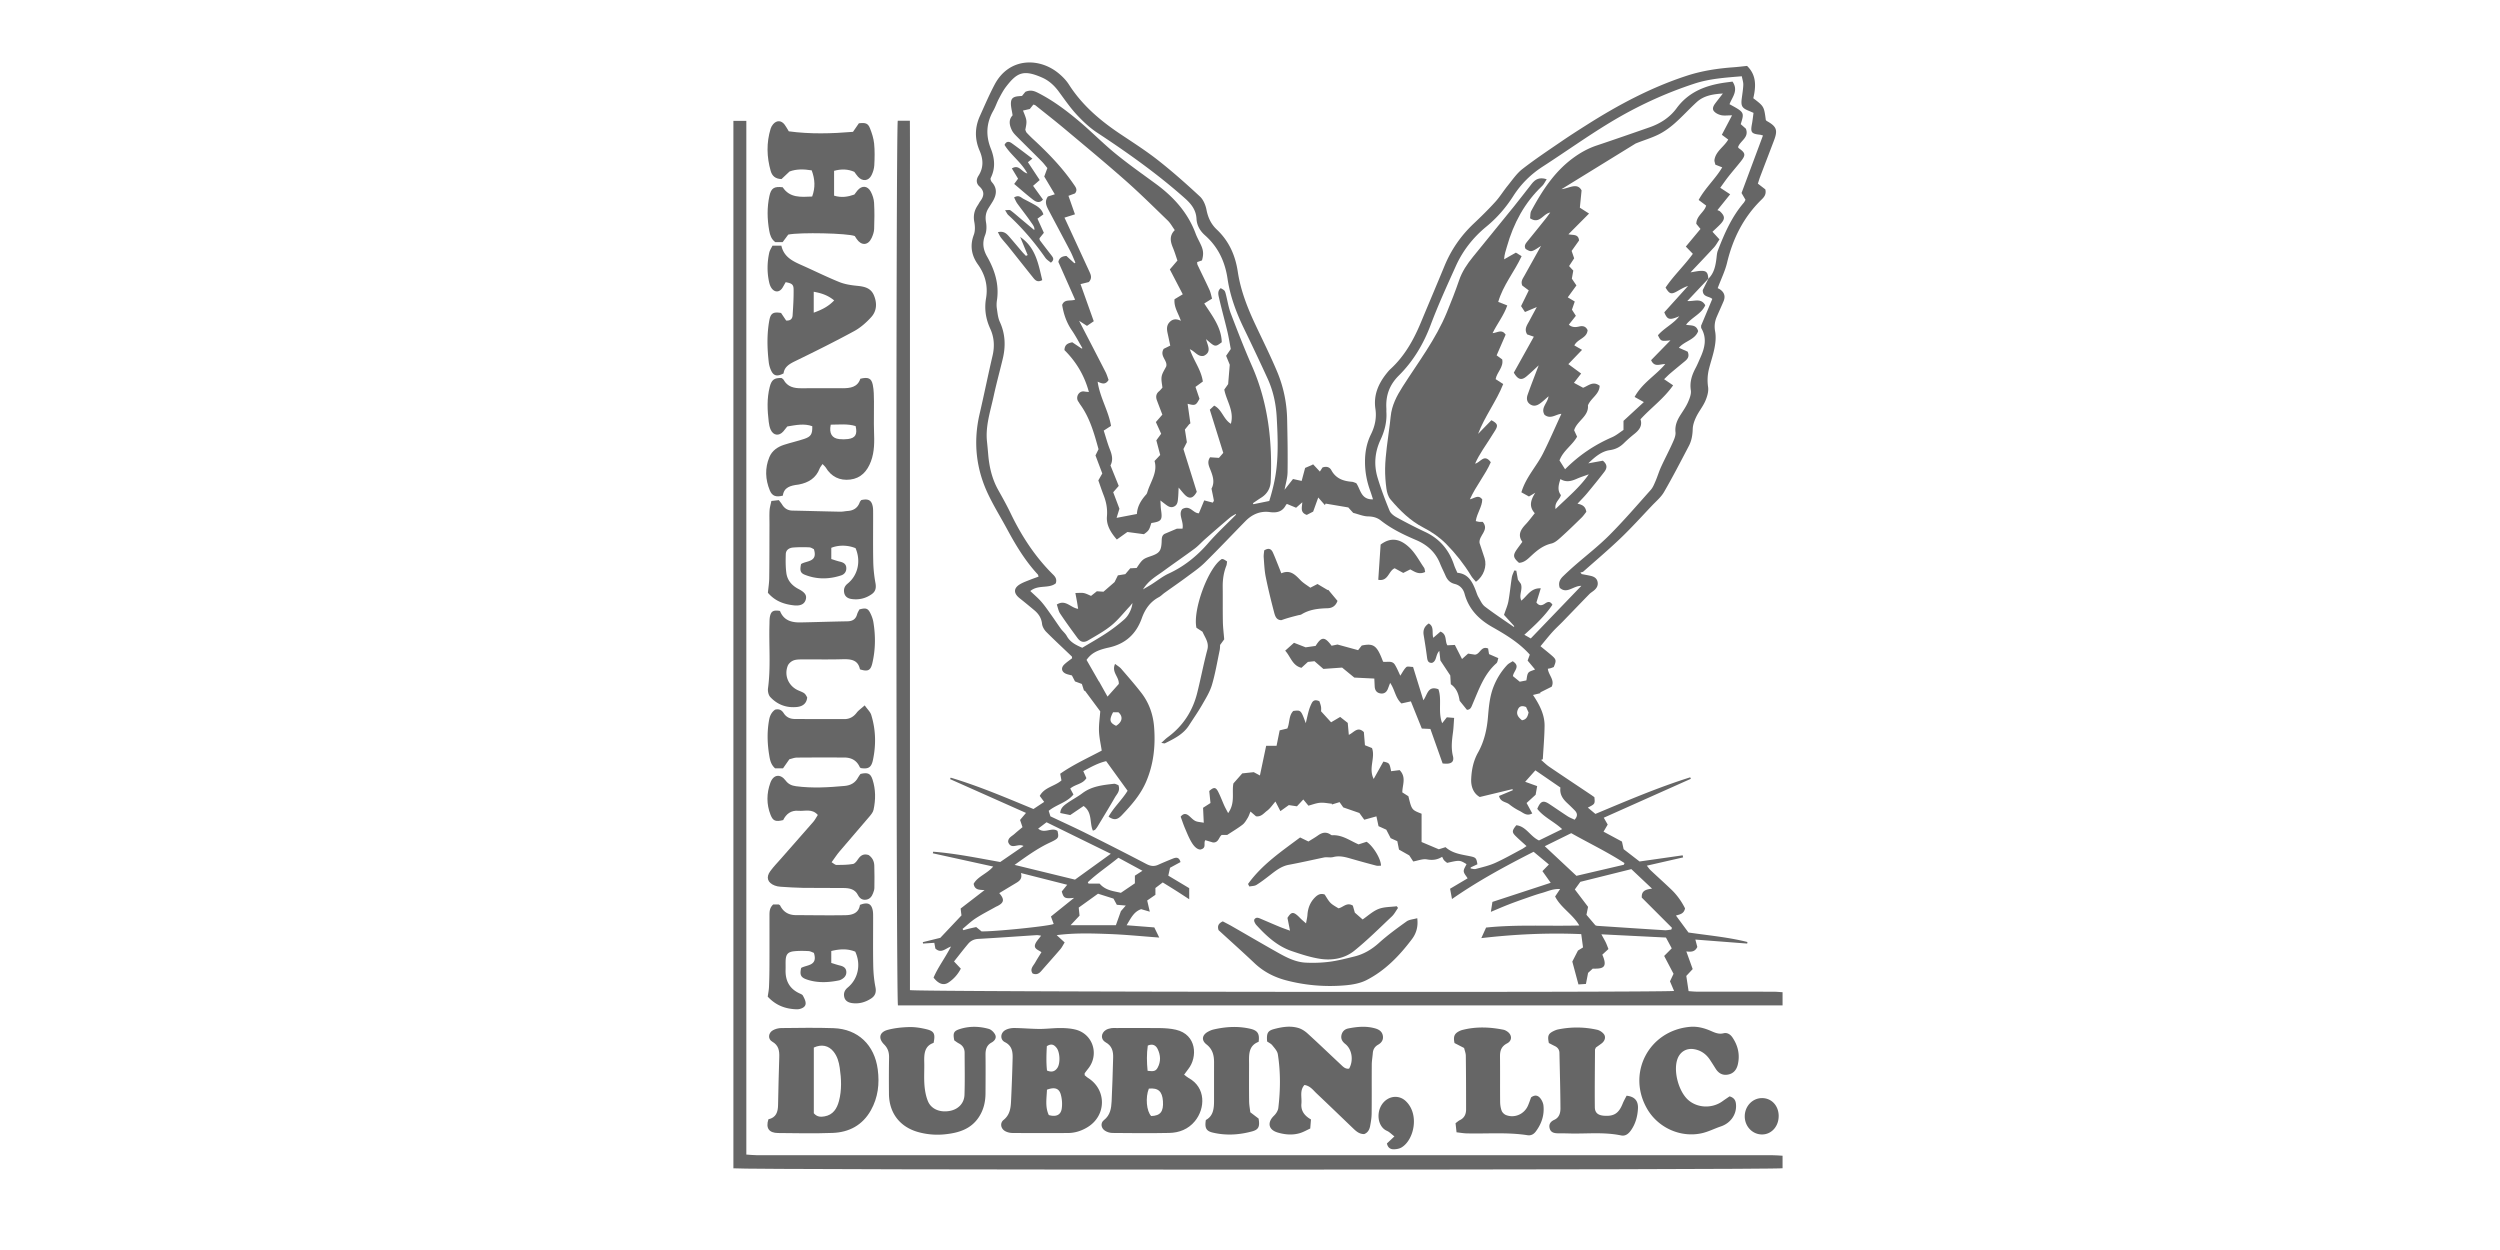
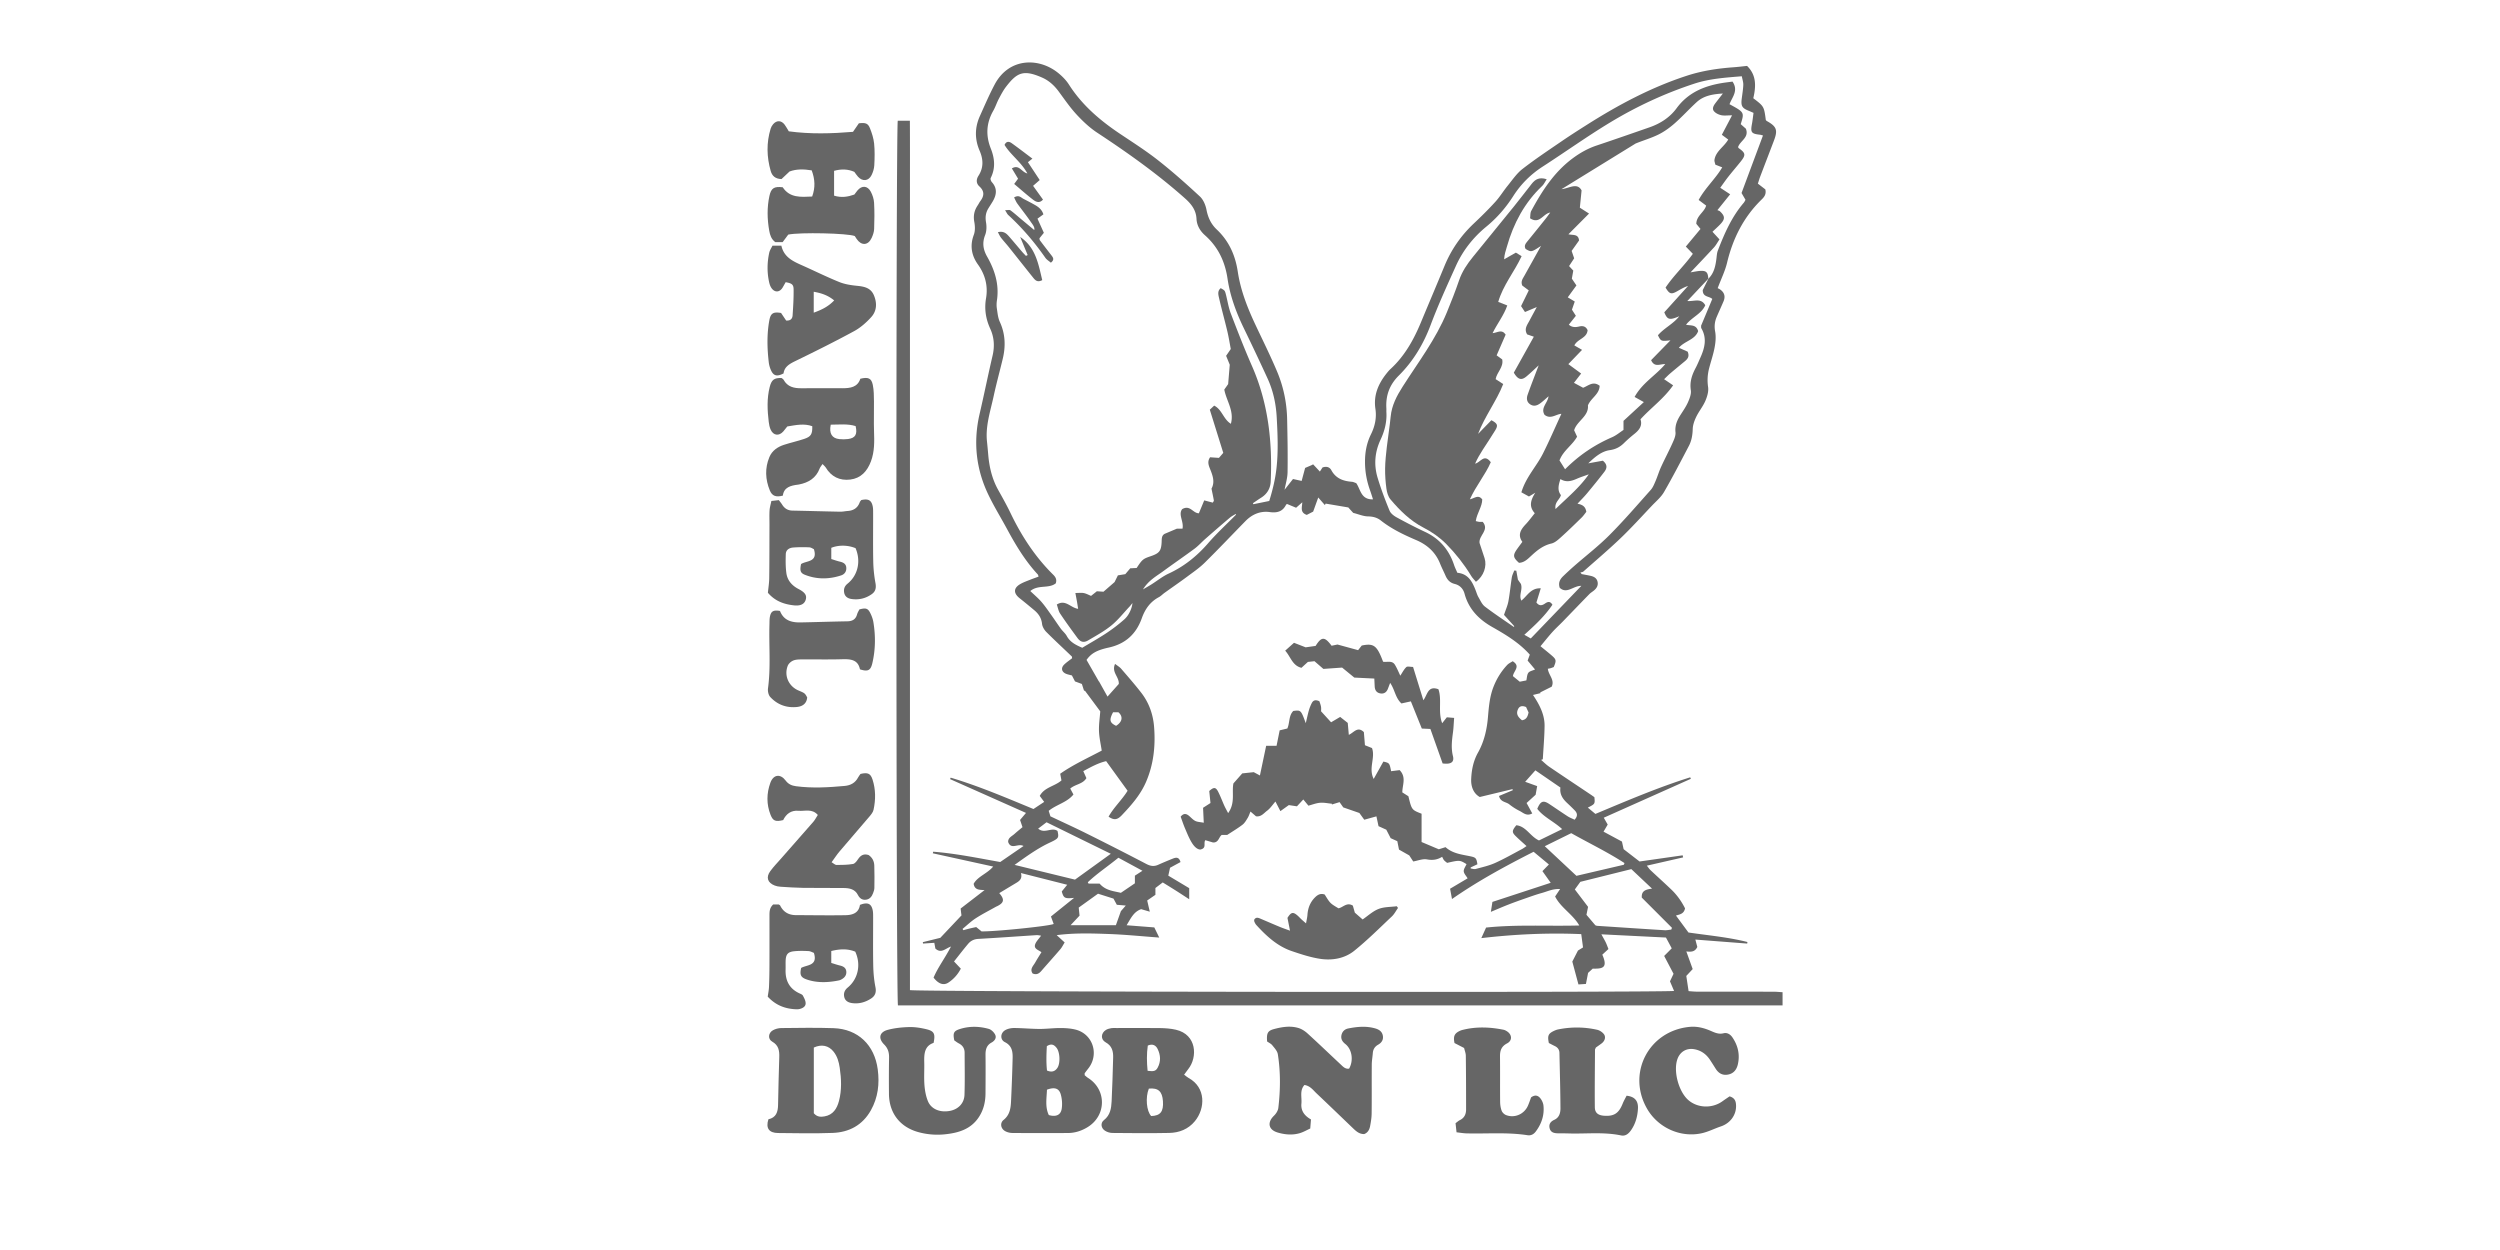
<svg xmlns="http://www.w3.org/2000/svg" version="1.1" id="レイヤー_1" x="0" y="0" viewBox="0 0 120 60" xml:space="preserve">
  <style>.st0{fill:#666}</style>
  <path class="st0" d="m64.705 24.355-1.075-.182-.035.072c-.103-.118-.207-.236-.319-.365l-.244.677-.306.158c-.332-.113-.228-.358-.216-.605l-.297.262-.427-.178c-.015.007-.045.013-.053.029-.164.335-.431.405-.783.357-.457-.063-.849.107-1.169.434-.653.666-1.293 1.344-1.957 1.998-.255.251-.556.456-.845.671-.355.264-.72.514-1.079.772-.095.068-.176.157-.278.211-.416.222-.662.578-.815 1.009-.272.766-.794 1.236-1.596 1.41-.587.128-.843.291-1.057.591l.592 1.034.007-.003.408.73c.189-.212.375-.421.541-.607.025-.344-.364-.561-.178-.963.121.094.219.149.289.229.327.38.658.757.965 1.153.374.481.572 1.041.619 1.646.071.906-.021 1.791-.386 2.636-.269.623-.708 1.121-1.167 1.603-.22.231-.38.238-.632.067.252-.454.648-.81.913-1.244l-1.029-1.422c-.39.09-.738.286-1.098.48.056.124.101.226.15.335-.176.293-.532.288-.776.501l.154.285c-.308.384-.813.478-1.188.785l.083.263c.585.277 1.169.542 1.742.828.96.478 1.916.964 2.866 1.461.194.101.365.127.562.038.234-.105.471-.204.709-.299.151-.06.295-.083.365.167l-.503.274a26754.146 26754.146 0 0 0-.084.378c.326.195.662.396 1.004.601v.532c-.249-.162-.445-.291-.644-.417-.206-.131-.414-.258-.627-.39l-.351.267v.327l-.395.273.125.537-.414-.121c-.352.12-.494.432-.698.772l1.328.104.238.487c-.851-.062-1.654-.144-2.459-.172-.804-.028-1.613-.055-2.464.056l.383.351c-.082.131-.132.237-.205.322-.303.354-.615.7-.921 1.052-.11.126-.232.191-.412.115-.148-.213.031-.361.122-.524.09-.162.192-.317.301-.496-.135-.108-.373-.156-.304-.371.047-.146.176-.266.287-.424-.079-.01-.151-.03-.221-.025-.93.06-1.86.128-2.79.18-.205.011-.364.088-.487.233-.232.274-.45.56-.681.85l.326.345c-.143.28-.347.503-.593.667-.235.157-.482.064-.715-.236.207-.492.55-.938.836-1.492-.265.088-.469.357-.75.095l-.05-.274a24735.84 24735.84 0 0 0-.541.036l-.011-.068.84-.207 1.017-1.077c-.007-.048-.015-.103-.022-.158-.006-.045-.01-.09-.019-.172l1.147-.884c-.243-.016-.473.004-.523-.302.196-.357.641-.48.938-.828l-2.897-.636.016-.077c1.077.083 2.136.302 3.218.495l1.119-.768c-.262-.148-.594.2-.737-.192-.011-.205.176-.273.301-.386.121-.109.248-.21.387-.327a11717.828 11717.828 0 0 1-.117-.347l.285-.337-3.644-1.622.028-.071c1.352.404 2.65.959 3.974 1.506l.515-.342a17743.013 17743.013 0 0 1-.213-.287c.226-.421.719-.459 1.042-.744a6937.47 6937.47 0 0 0-.06-.321c.62-.435 1.309-.747 1.993-1.11-.048-.32-.12-.625-.131-.933-.012-.311.037-.625.061-.95l-.743-1.001-.032.02-.108-.335-.33-.122a8565.379 8565.379 0 0 1-.148-.286c-.084-.023-.176-.04-.262-.072-.235-.087-.283-.287-.102-.458.117-.111.252-.202.372-.295-.005-.042 0-.072-.012-.085-.408-.392-.825-.776-1.224-1.177-.1-.101-.191-.253-.206-.39-.03-.28-.165-.48-.367-.65-.232-.195-.466-.387-.703-.575-.32-.253-.304-.508.056-.702.133-.072.276-.124.417-.18.139-.056.281-.105.43-.16-.015-.044-.017-.083-.038-.105-.6-.647-1.051-1.394-1.467-2.165-.299-.554-.631-1.091-.903-1.658-.596-1.239-.734-2.536-.422-3.881.216-.93.405-1.867.622-2.796.105-.45.078-.881-.112-1.296-.214-.469-.289-.94-.201-1.46.099-.58-.034-1.125-.389-1.621-.305-.427-.396-.901-.198-1.424.07-.184.061-.417.024-.616-.056-.298-.003-.553.161-.796.046-.067.08-.143.129-.208.188-.25.204-.476-.047-.705-.157-.143-.158-.331-.043-.51.251-.39.233-.789.055-1.201-.24-.554-.236-1.112.011-1.662.229-.51.45-1.025.711-1.518.694-1.309 2.159-1.308 3.093-.517.176.149.345.322.469.516.628.985 1.489 1.721 2.447 2.363.62.415 1.252.817 1.837 1.277.695.546 1.358 1.136 2.006 1.737.165.153.272.413.316.641.073.372.219.685.491.942.585.551.892 1.236 1.01 2.024.138.919.48 1.773.875 2.608.343.726.7 1.447 1.012 2.186.305.724.464 1.491.482 2.279.019.85.034 1.7.021 2.55-.004.291-.097.581-.144.846l.405-.516.415.092.167-.624.307-.131.077-.041.324.347.126-.196c.204-.073.348-.011.425.131.215.398.569.523.985.555.067.005.132.04.208.065.212.293.219.799.806.778-.051-.157-.092-.296-.142-.433-.159-.443-.242-.895-.242-1.369-.001-.465.081-.904.286-1.319.191-.387.278-.792.214-1.221-.097-.646.131-1.189.52-1.683.065-.082.132-.165.209-.235.677-.622 1.109-1.403 1.457-2.239.376-.904.759-1.804 1.132-2.709.321-.778.788-1.45 1.4-2.028.356-.336.706-.68 1.035-1.042.218-.24.389-.522.594-.775.227-.278.433-.589.711-.805.606-.471 1.248-.897 1.882-1.331.394-.27.797-.527 1.201-.783 1.52-.964 3.1-1.808 4.82-2.366.725-.235 1.473-.347 2.231-.402.208-.015.415-.041.646-.065.469.45.426 1.01.3 1.551.515.394.515.394.601 1.045.016.017.028.039.047.049.471.262.536.432.346.933-.219.578-.442 1.154-.661 1.731-.041.108-.073.219-.113.342l.358.276c.058.245-.065.376-.19.498-.859.841-1.37 1.865-1.648 3.027-.094.392-.279.763-.449 1.216.015.008.08.036.136.077.196.146.238.337.144.557-.105.247-.217.49-.323.736-.099.229-.127.454-.079.712.045.243.022.51-.024.756-.063.342-.179.675-.266 1.013-.076.295-.094.586-.048.897.031.213-.045.462-.134.668-.115.265-.307.495-.434.757-.088.182-.164.39-.17.589-.008.288-.053.559-.184.809-.389.743-.774 1.489-1.194 2.215-.142.246-.376.44-.575.65-.497.524-.982 1.061-1.503 1.56-.58.555-1.194 1.075-1.795 1.607-.034.03-.092.031-.14.045l.061.077c.145.028.291.052.434.085.154.036.287.107.327.278.042.181-.041.317-.176.427-.072.059-.155.107-.219.173-.431.441-.857.886-1.287 1.329-.161.165-.333.32-.487.491-.192.214-.371.441-.569.679.199.164.372.3.538.444.223.193.23.243.098.556-.042.015-.094.038-.148.054-.042.013-.087.018-.135.028.03.303.343.537.183.861l-.55.275.014.034-.36.088c.313.467.562.942.556 1.489-.007.532-.055 1.064-.085 1.596l-.081.032c.13.111.25.235.391.33.665.452 1.336.897 2.004 1.345.057.038.113.08.162.114.032.325.032.325-.315.501l.364.303c1.505-.63 3-1.27 4.551-1.757l.03.072-4.18 1.867.189.329-.2.34.884.476c.026.12.051.232.08.365l.765.591 2.07-.296c.007.033.013.067.02.1l-1.741.397c.075.092.121.164.182.221.331.311.67.614.998.929.279.267.495.582.654.899-.052.264-.249.288-.436.345l.6.814c.961.14 1.909.224 2.83.456l-.01.075-2.489-.192.094.354c-.115.245-.303.241-.527.216l.305.846-.307.329.11.73c.136.009.271.025.406.025 1.225.002 2.449.001 3.674.003.136 0.0.273.015.431.024v.634H43.102c-.093-.3-.102-42.113-.009-42.465h.581c.008 1.178.003 2.328.004 3.478.001 1.166 0 2.332 0 3.499v34.753c.296.091 36.149.12 36.677.04l-.196-.461.171-.361-.45-.857.364-.366a28028.875 28028.875 0 0 1-.278-.518l-3.1-.155c.097.179.16.283.212.392.048.101.085.207.127.314l-.294.271c.274.624.03.683-.459.67l-.224.204-.103.531-.36.024-.294-1.097.271-.529a14669.769 14669.769 0 0 1 .243-.151l-.085-.638c-1.553-.067-3.138-.001-4.797.192l.229-.507c1.485-.154 2.964-.059 4.474-.1-.314-.543-.887-.847-1.16-1.391l.239-.358c-.351-.019-.611.116-.877.189-.269.074-.533.17-.797.262-.275.096-.55.194-.821.3-.256.1-.508.21-.828.344.03-.196.051-.325.074-.478l2.798-.917a25083.524 25083.524 0 0 0-.398-.56l.311-.319-.734-.61c-1.339.68-2.647 1.386-3.917 2.268-.035-.187-.061-.328-.092-.494l.842-.499c-.07-.119-.178-.225-.186-.338-.008-.111.085-.229.133-.344-.326-.197-.326-.197-.931-.06-.043-.036-.101-.074-.145-.124-.037-.042-.057-.098-.095-.167-.231.144-.46.174-.729.124-.202-.037-.429.06-.658.1-.068-.104-.13-.199-.19-.291l-.493-.279a9149.13 9149.13 0 0 0-.081-.404l-.319-.145-.21-.407c-.114-.051-.247-.112-.373-.169l-.101-.471-.583.162c-.07-.097-.159-.218-.235-.324l-.773-.268-.178-.253-.369.114.002-.037c-.19-.018-.383-.062-.57-.046-.19.016-.375.091-.558.139l-.246-.298-.305.329-.39-.059-.404.29-.238-.461c-.135.153-.249.331-.407.447-.15.11-.277.299-.526.262l-.265-.228c-.05.117-.079.217-.132.302-.072.117-.144.247-.249.328-.217.168-.455.308-.736.493h-.263c-.14.097-.146.377-.419.362a6779.052 6779.052 0 0 1-.369-.11c-.103.152.08.379-.237.449-.159-.002-.302-.154-.404-.317-.134-.214-.229-.455-.329-.689-.081-.189-.145-.386-.213-.571.142-.178.272-.15.406-.036.097.082.185.185.296.24.105.052.236.053.407.086l-.034-.717.356-.229a28082.442 28082.442 0 0 1-.059-.576c.214-.194.312-.192.426.031.112.217.196.448.296.671.046.102.102.199.184.358.355-.487.167-1.0.254-1.425.142-.16.261-.296.424-.481l.552-.059.296.159.3-1.426h.499l.149-.74c.139-.034.25-.06.368-.089.123-.275.059-.613.286-.842.366-.047.366-.047.599.587.059-.245.097-.433.15-.617.035-.121.082-.241.14-.352.07-.134.184-.169.364-.083.021.069.061.164.077.262.015.088.003.181.003.22l.481.527c.131-.077.281-.165.436-.257l.364.287.051.573c.248-.11.42-.428.723-.131l.051.629.339.136c.172.469-.181.963.081 1.483l.465-.834c.293.068.293.068.372.462l.408-.052c.335.343.129.715.129 1.069l.292.185c.159.655.159.655.633.839v1.358l.826.349.324-.102c.33.3.751.349 1.16.432.296.061.321.086.37.389-.103.048-.213.1-.323.151a106.319 106.319 0 0 1-.003.051c.081.01.17.044.243.024.313-.085.634-.156.928-.287.446-.2.871-.446 1.304-.674.06-.032.114-.075.209-.138-.187-.171-.36-.319-.522-.48-.187-.185-.18-.26.031-.52.471.05.666.537 1.088.73l1.113-.544c-.402-.371-.891-.577-1.195-.974.151-.368.285-.421.559-.242.302.198.598.406.902.602.102.066.22.109.331.163.166-.183.13-.323 0-.455a10.789 10.789 0 0 0-.351-.341c-.213-.197-.373-.418-.33-.749l-1.202-.826-.49.55.576.208-.074.414-.434.396.272.5c-.271.15-.432-.033-.605-.119-.177-.087-.347-.196-.5-.319-.154-.123-.423-.101-.489-.4l.66-.276-.015-.052-1.57.378c-.305-.17-.427-.503-.412-.858.018-.44.102-.871.327-1.273.294-.524.428-1.105.478-1.704.042-.5.084-.998.273-1.472.153-.385.368-.728.649-1.029.073-.078.181-.125.265-.181.398.247.044.46.011.715l.328.268.317-.062c.031-.134.029-.276.097-.367.058-.079.194-.1.321-.158l-.357-.427.105-.285c-.513-.575-1.153-.958-1.803-1.327-.643-.364-1.129-.858-1.328-1.593-.066-.245-.229-.413-.471-.473-.231-.056-.358-.198-.446-.402-.083-.193-.181-.379-.259-.574-.215-.543-.614-.901-1.137-1.126-.602-.258-1.19-.536-1.708-.945-.178-.14-.38-.192-.616-.196-.225-.004-.448-.103-.709-.169l-.246-.271zm17.293-10.973c.279-.268.347-.619.392-.98.016-.125.021-.257.066-.373.316-.817.664-1.619 1.243-2.294.037-.043.059-.098.085-.144l-.19-.326 1.029-2.762c-.06-.015-.102-.032-.145-.036-.41-.044-.46-.113-.386-.507.034-.179.052-.36.077-.542-.101-.044-.163-.073-.226-.098-.326-.13-.385-.233-.339-.589.028-.219.066-.439.074-.659.004-.129-.043-.259-.071-.411-.8.066-1.555.117-2.279.355-1.412.463-2.757 1.087-4.026 1.853-1.106.668-2.16 1.422-3.245 2.123-.579.374-1.051.841-1.421 1.421-.353.552-.777 1.043-1.289 1.463-.63.517-1.13 1.148-1.465 1.892-.421.934-.849 1.868-1.209 2.826-.347.924-.838 1.745-1.532 2.435-.449.447-.632.962-.595 1.577.004.058-.003.117.001.175.028.465-.082.902-.278 1.32-.279.595-.331 1.214-.142 1.837.162.534.359 1.058.572 1.574.055.134.209.25.345.324.449.247.906.482 1.369.7.696.328 1.143.862 1.383 1.585.039.119.097.232.157.373.534.048.727.446.89.873.037.098.067.201.119.291.094.159.173.35.312.457.449.343.923.654 1.387.977l.025-.034c-.172-.189-.343-.377-.493-.543.085-.258.174-.452.211-.655.069-.377.103-.761.163-1.14.018-.115.077-.224.117-.335l.099.008.077.431.144.206c.096.283-.113.532.022.8.29-.232.449-.612.932-.591l-.21.68c.129.174.264.153.406.055.124-.085.245-.141.363.053-.367.547-.846.99-1.348 1.442l.308.177 2.428-2.525c-.391-.008-.694.412-1.039.091-.08-.249.02-.415.169-.558.176-.17.356-.336.54-.497.561-.49 1.155-.947 1.68-1.474.69-.693 1.329-1.436 1.98-2.166.105-.117.167-.277.231-.425.096-.223.165-.459.266-.68.174-.381.372-.752.544-1.135.075-.168.166-.36.148-.53-.034-.33.084-.589.251-.848.126-.196.261-.39.353-.602.077-.177.16-.387.132-.566-.061-.398.053-.734.231-1.069.087-.164.157-.338.233-.508.207-.462.318-.926.038-1.401-.011-.018-.005-.046-.01-.118l.538-1.285c-.15-.142-.461-.078-.458-.426l.271-.546-.004.006zM60.923 24.049c.166-.532.29-1.047.349-1.581.09-.814.055-1.628.01-2.443-.035-.648-.17-1.27-.439-1.858-.369-.805-.748-1.605-1.134-2.401-.368-.76-.663-1.549-.786-2.382-.123-.834-.454-1.531-1.085-2.091-.234-.207-.39-.472-.406-.789-.021-.421-.248-.71-.544-.975-1.318-1.174-2.752-2.191-4.224-3.161-.365-.241-.694-.552-.992-.875-.315-.341-.579-.729-.856-1.104-.213-.288-.47-.523-.796-.666-.889-.39-1.198-.245-1.718.425-.142.182-.251.392-.36.598-.098.185-.161.389-.265.57-.336.588-.367 1.189-.119 1.813.188.473.234.948-.007 1.42-.009.018-.001.046-.001.083.015.03.029.078.059.111.273.301.227.614.037.933-.066.11-.137.217-.204.326-.128.207-.156.421-.113.668.034.198.03.43-.043.613-.147.373-.096.697.094 1.032.371.652.589 1.342.472 2.107-.019.126-.022.259-.003.384.033.216.052.446.141.641.267.58.288 1.17.142 1.776-.144.6-.308 1.196-.438 1.799-.154.714-.397 1.418-.319 2.167.022.208.041.417.059.626.05.598.183 1.172.479 1.702.205.366.411.733.592 1.11.524 1.091 1.174 2.093 2.038 2.948.111.109.201.23.133.426-.337.267-.842.05-1.221.369.185.178.373.335.531.516.174.2.323.422.478.638.155.216.299.439.455.653.089.122.215.221.286.351.164.3.439.433.744.565.389-.235.786-.456 1.164-.707.299-.199.588-.419.857-.658.222-.197.365-.53.388-.781-.058.07-.099.125-.145.175-.286.304-.547.64-.869.902-.34.276-.732.49-1.112.714-.212.125-.369.082-.516-.118-.283-.385-.565-.77-.829-1.168-.084-.126-.109-.291-.16-.435.424-.263.651.155 1.024.207-.022-.133-.037-.237-.055-.34-.021-.12-.044-.239-.078-.421.171 0 .294-.018.409.005.121.025.234.09.344.134l.279-.222.317.022.532-.462.16-.323.355-.058.239-.281.306-.015c.273-.414.304-.439.685-.569.407-.139.494-.252.515-.681.007-.151-.008-.309.151-.392l.577-.244h.273c.074-.345-.218-.677-.015-.939.382-.22.511.196.801.2l.257-.62.412.108c.023-.045.055-.078.05-.105-.032-.182-.072-.363-.113-.566.176-.32.055-.64-.073-.956-.071-.177-.133-.349.005-.55l.425.029.208-.24-.646-2.073.209-.196c.376.185.441.653.802.873.172-.624-.222-1.116-.316-1.643l.185-.262.077-.93-.175-.428.224-.327c-.05-.26-.095-.557-.165-.848-.126-.532-.274-1.06-.396-1.593-.037-.159-.09-.345.08-.479.193.109.196.108.246.3.079.304.124.621.235.912.324.848.653 1.694 1.018 2.525.779 1.771.985 3.629.899 5.537-.015.334-.168.6-.457.782-.135.085-.265.176-.397.265l.022.049.755-.154zM78.304 41.718l-2.447.61-.265.365c.223.293.438.576.635.836l-.077.382.428.504c.038.012.06.023.083.025 1.08.071 2.159.144 3.24.211.106.007.214-.019.321-.03l.032-.086c-.49-.49-.979-.98-1.448-1.449-.022-.331.19-.392.492-.431l-.993-.936zm-27.86 2.275 1.113-.895c-.452.044-.501.016-.592-.307l.261-.322-2.22-.563c.083.309-.112.406-.294.514-.249.149-.497.299-.748.45.262.301.235.459-.094.624-.021.01-.043.018-.063.029-.325.183-.658.351-.97.553-.227.147-.425.34-.635.512a863.777 863.777 0 0 1 .039.061c.098-.026.195-.054.294-.078.111-.027.222-.05.323-.072l.255.207c.604.017 3.29-.256 3.464-.357-.035-.093-.07-.189-.132-.358zm2.875-3.011-3.085-1.513-.402.305c.309.269.646-.088.929.111.065.285.048.341-.161.457-.112.062-.231.112-.345.169-.538.272-1.023.621-1.554 1.004l2.899.707 1.72-1.241zm24.625.527.032-.081c-.817-.531-1.697-.952-2.557-1.436l-1.27.626 1.52 1.422 2.274-.531zm-25.238 1.388-.927.667.04.387-.43.458h2.174l.24-.673.235-.27-.43-.036-.16-.297-.741-.235zm1.096-.041.673-.457v-.367l.363-.235-1.155-.626c-.503.413-1.021.753-1.468 1.177l.034.064h.531c.291.341.681.358 1.022.444zm5.528-18.151-.017-.034c-.09.056-.189.102-.27.17-.399.338-.794.681-1.187 1.026-.175.153-.33.331-.516.469-.495.367-1.004.715-1.501 1.079-.333.244-.709.442-.976.877.177-.104.294-.169.407-.241.276-.174.534-.384.827-.52.744-.344 1.356-.838 1.892-1.455.418-.482.891-.916 1.34-1.371zm-5.902 9.483c-.197.373-.162.505.145.651.296-.181.35-.44.11-.651h-.255zm19.629.384c.217-.033.271-.18.315-.373l-.12-.262c-.204-.082-.33-.041-.399.132-.074.185-.016.332.203.503z" />
-   <path class="st0" d="M35.203 5.802h.621v49.617c.179.011.325.029.471.029 9.632.001 19.265.001 28.897.001 6.624-0 13.247-0 19.871.001.16 0.0.32.015.5.025v.601c-.298.084-50.021.089-50.36.003V5.802z" />
  <path class="st0" d="M40.036 8.198v1.193c.344.108.657.06.972-.052.05-.066.097-.132.148-.194.211-.254.487-.239.644.059.084.161.146.35.156.53.023.418.019.838.003 1.256-.005.146-.059.299-.122.434-.168.364-.494.379-.72.042-.032-.048-.063-.097-.088-.136-.328-.136-2.634-.188-3.193-.07l-.269.362h-.354c-.191-.143-.253-.339-.29-.55-.098-.556-.11-1.112.009-1.665.082-.378.224-.468.638-.419.34.516.864.471 1.414.445.158-.432.136-.83-.022-1.256-.378-.062-.741-.069-1.065.055l-.384.362c-.301-.005-.453-.157-.519-.386-.193-.675-.21-1.354-.004-2.03.023-.076.065-.151.117-.212.172-.204.399-.195.558.02.062.083.11.176.197.317 1.024.14 2.07.11 3.082.025l.282-.41c.319-.038.436-.002.531.235.094.235.175.486.201.737.035.346.026.698.008 1.046-.008.158-.06.323-.13.467-.142.291-.436.321-.652.079-.062-.069-.113-.148-.177-.234-.301-.132-.614-.146-.969-.049zm-.556 14.077c-.065.099-.113.151-.136.212-.176.464-.538.682-1.002.77-.011.002-.023.003-.035.005-.35.044-.678.12-.731.528-.328.085-.514.02-.625-.25-.216-.526-.242-1.068-.021-1.599.128-.308.391-.49.701-.59.321-.104.652-.177.972-.284.325-.109.396-.229.386-.609-.389-.142-.784-.056-1.199.012-.061.077-.122.16-.19.237-.209.238-.481.203-.61-.087-.051-.115-.076-.245-.091-.371-.067-.557-.093-1.117.045-1.667.09-.358.216-.445.566-.439.03.024.079.046.1.083.189.346.502.414.861.41.653-.007 1.306-.003 1.958-.001.38.001.733-.045.868-.456.377-.091.53-.028.597.294.054.258.052.53.056.796.007.477-.014.954.003 1.43.017.491.028.976-.149 1.448-.178.472-.48.81-.995.872-.505.061-.91-.137-1.178-.586-.028-.047-.076-.082-.149-.158zm.395-1.891c-.088.426.063.658.415.693.138.014.281.015.419-.004.348-.047.454-.223.361-.621-.381-.12-.782-.069-1.195-.068zm1.819 20.658c.177.119.265.296.272.502.013.361.009.722.004 1.083-.001.079-.032.16-.059.236-.058.161-.152.294-.335.322-.185.028-.313-.063-.395-.225-.143-.283-.406-.332-.681-.335-.653-.008-1.306.001-1.959-.008-.361-.005-.721-.031-1.081-.054-.092-.006-.186-.024-.272-.057-.344-.131-.432-.393-.215-.689.157-.216.346-.409.522-.61.515-.587 1.033-1.171 1.545-1.76.081-.093.137-.209.215-.329-.277-.319-.623-.171-.928-.2-.359-.033-.594.156-.735.447-.366.088-.488.044-.605-.252-.2-.508-.194-1.03-.01-1.538.145-.402.479-.447.733-.109.131.175.289.245.499.273.78.103 1.558.057 2.336-.014.286-.026.511-.148.647-.412.032-.061.078-.114.112-.164.344-.081.481-.029.578.27.154.475.153.965.049 1.449-.027.127-.129.246-.218.35-.467.551-.943 1.094-1.41 1.646-.133.157-.245.331-.386.523.104.061.17.133.235.132.265-.001.533-.004.793-.048.092-.016.181-.139.243-.232.126-.19.28-.273.507-.197zm15.143 10.542c.103.077.154.124.213.157.839.455.809 1.463.304 2.076-.319.387-.752.554-1.233.564-.909.019-1.818.01-2.727.001-.121-.001-.256-.043-.357-.109-.189-.123-.225-.37-.049-.507.306-.239.353-.566.37-.904.035-.698.053-1.397.073-2.096.009-.305-.054-.566-.361-.735-.248-.137-.23-.443.014-.594.076-.047.172-.07.262-.086.079-.014.163-.005.244-.005.698-.001 1.395-.008 2.092.002.254.004.514.022.76.079 1.011.232 1.046 1.32.597 1.886-.062.079-.12.161-.203.273zm-1.692.669c-.173.421-.112 1.091.113 1.317.442-.015.597-.213.563-.715-.032-.467-.225-.647-.676-.602zm-.06-.855c.287.041.391.016.48-.145.165-.299.144-.613-.001-.907-.08-.162-.23-.264-.47-.159-.058.398-.05.807-.009 1.212zM36.883 53.726c.372-.082.458-.35.464-.683.014-.768.034-1.537.058-2.305.009-.306-.029-.563-.339-.74-.22-.125-.191-.419.034-.545.116-.065.263-.104.397-.106.839-.008 1.679-.025 2.516.005 1.175.041 1.966.81 2.119 1.98.09.691.015 1.346-.328 1.959-.401.717-1.044 1.059-1.836 1.089-.873.033-1.747.014-2.621.005-.434-.004-.6-.233-.463-.659zm2.181-.289c.16.183.331.18.509.15.418-.072.602-.377.698-.741.138-.525.114-1.06.036-1.593-.041-.28-.115-.547-.295-.773-.234-.295-.575-.371-.949-.198v3.156z" />
  <path class="st0" d="M52.065 51.612c.046.037.103.092.168.133.886.563.879 1.792-.017 2.351-.292.182-.613.288-.959.289-.886.004-1.772.006-2.658-.002-.122-.001-.259-.033-.362-.095-.205-.122-.247-.385-.064-.532.292-.234.34-.547.356-.875a87.439 87.439 0 0 0 .077-2.096c.008-.31-.033-.593-.371-.762-.235-.117-.224-.432.01-.572.122-.073.285-.106.43-.106.407.002.815.042 1.222.044.337.001.674-.045 1.011-.043.243.001.492.017.726.077.83.215 1.137 1.194.601 1.869-.057.072-.114.145-.167.221-.011.015-.002.045-.002.097zm-1.811.693c-.013.405-.098.825.089 1.218.347.099.574 0.0.62-.307.033-.22.015-.464-.045-.68-.084-.301-.3-.366-.664-.231zm-.006-2.089c-.021.394-.034.791.008 1.17.24.1.389.033.498-.126.149-.218.126-.756-.039-.964-.107-.134-.236-.229-.466-.08zm10.574-.224c-.033-.391.024-.515.327-.596.383-.103.781-.169 1.172-.053.159.047.316.149.44.262.534.486 1.055.987 1.582 1.48.117.11.228.24.415.209.221-.391.141-.926-.183-1.182-.14-.111-.222-.24-.186-.42.036-.178.156-.292.328-.326.425-.084.853-.125 1.28-.006.193.053.347.15.381.362.031.197-.067.332-.235.428-.153.087-.234.22-.248.397-.014.185-.049.37-.05.555-.006.781.003 1.561-.006 2.342-.002.208-.036.417-.076.621-.032.162-.111.307-.282.37-.223.005-.374-.123-.518-.261-.589-.564-1.175-1.131-1.768-1.691-.165-.155-.302-.36-.581-.404-.24.264-.118.592-.146.89-.034.358.155.593.459.765l-.035.435c-.162.074-.321.168-.492.22-.356.108-.719.076-1.069-.027-.449-.131-.514-.484-.182-.805.101-.097.196-.244.211-.378.102-.859.111-1.721-.024-2.576-.024-.154-.16-.297-.265-.429-.062-.078-.165-.123-.25-.184zm-19.759-23.681c-.366-.15-.802-.159-1.161-.016v.539c.133.041.27.091.411.124.159.038.293.101.308.283.016.186-.079.324-.249.379-.582.191-1.169.197-1.742-.032-.216-.086-.243-.207-.179-.512.25-.17.82-.081.615-.716-.057-.024-.138-.085-.222-.088-.255-.01-.513-.011-.767.009-.186.014-.352.106-.359.316-.01.301-.013.607.027.905.047.357.266.606.59.774.324.169.405.316.334.528-.064.19-.241.287-.555.254-.473-.051-.908-.198-1.255-.605.021-.223.061-.463.064-.704.011-.85.009-1.701.012-2.552.001-.233-.01-.467.004-.699.009-.145.054-.288.087-.451l.359-.041c.065.088.117.149.159.217.113.182.269.281.488.286.768.016 1.535.038 2.303.053.115.002.231-.026.347-.034.283-.018.486-.143.585-.418.015-.042.051-.076.072-.106.334-.078.489.003.55.295.024.112.02.232.021.348.002.769-.01 1.538.006 2.307.007.347.044.697.107 1.039.041.224.004.396-.174.523-.296.212-.633.291-.992.234-.168-.027-.306-.118-.338-.308-.029-.176.024-.313.168-.429.495-.4.647-1.083.378-1.704zm.215 17.123c.369-.143.544-.062.611.254.024.112.02.232.021.348.001.769-.01 1.538.005 2.307.007.347.038.699.106 1.039.05.246-.013.418-.203.543-.28.185-.593.273-.93.222-.168-.025-.318-.102-.362-.284-.045-.185.014-.337.167-.463.496-.409.646-1.102.359-1.72-.359-.148-.738-.134-1.151-.031v.572c.141.042.279.091.421.125.162.038.287.113.301.291.013.168-.078.287-.22.367-.04.023-.084.044-.128.054-.52.106-1.042.132-1.551-.043-.293-.101-.343-.226-.268-.555.267-.155.814-.09.61-.723-.07-.024-.163-.08-.259-.085-.22-.012-.444-.015-.663.005-.326.029-.424.145-.434.47-.004.14.003.28-.002.419-.016.515.177.905.658 1.131.063.029.144.059.173.112.062.116.133.248.132.373-.001.152-.138.232-.284.268-.045.011-.092.017-.138.016-.533-.014-1.001-.177-1.398-.608.02-.147.054-.305.061-.464.015-.349.021-.699.022-1.048.003-.792.001-1.585.001-2.377-0-.188.002-.375.181-.536h.263c.034.025.061.035.07.054.155.315.412.458.758.459.791.002 1.583.017 2.374.003.328-.006.638-.094.697-.494zM37.492 15.023l.243.363c.213.016.3-.093.31-.245.028-.417.054-.836.048-1.254-.003-.235-.089-.289-.381-.342-.044.078-.093.167-.144.254-.139.235-.373.255-.531.036-.059-.082-.096-.187-.118-.287-.105-.473-.098-.948.005-1.42.026-.118.102-.225.154-.335h.428c.128.58.602.768 1.063.974.574.257 1.138.537 1.72.772.265.106.561.152.848.18.343.033.655.096.806.445.16.369.15.753-.12 1.053-.237.263-.519.512-.829.68-.921.5-1.86.968-2.802 1.426-.287.14-.541.277-.581.601-.306.16-.474.123-.594-.131-.059-.125-.1-.264-.116-.401-.078-.673-.096-1.347.027-2.016.064-.343.191-.416.562-.354zm2.549-.603c-.312-.255-.62-.35-.982-.416v1.005c.382-.14.693-.287.982-.59zm4.769 35.639c-.438.149-.456.531-.446.933.009.361-.018.724.009 1.083.02.263.067.535.166.778.159.391.589.56 1.061.469.393-.076.68-.36.695-.766.023-.675.009-1.351.007-2.026-.001-.204-.095-.353-.28-.448-.081-.042-.153-.101-.216-.143-.073-.356-.029-.452.272-.547.457-.144.923-.133 1.378-.007.125.034.258.165.315.286.072.152-.031.292-.178.372-.238.13-.291.337-.288.589.007.617.003 1.235-.001 1.852-.002.416-.095.804-.332 1.156-.384.568-.969.737-1.597.805-.43.047-.859.014-1.282-.1-.887-.239-1.415-.91-1.423-1.836-.005-.582-.005-1.165.005-1.747.004-.246-.055-.445-.236-.627-.297-.297-.23-.594.176-.703.333-.089.687-.124 1.033-.133.275-.006.558.04.828.106.367.09.426.223.336.654zm38.211 2.567c.267.077.306.257.31.451.009.452-.288.844-.727.99-.308.103-.603.258-.918.328-1.026.227-2.103-.267-2.626-1.175-.984-1.708.084-3.752 2.054-3.931.358-.033.695.058 1.018.2.194.085.376.165.602.107.17-.043.322.053.42.196.268.393.37.827.263 1.295-.058.256-.205.446-.481.494-.262.046-.45-.069-.587-.287a24.368 24.368 0 0 0-.263-.412c-.18-.276-.426-.459-.755-.519-.378-.069-.695.12-.819.486-.199.588.071 1.569.54 1.965.448.379 1.137.398 1.625.047.119-.086.243-.167.343-.236zM37.417 29.318c.009.007.024.012.028.021.184.454.565.546.995.537.745-.015 1.489-.04 2.234-.053.239-.004.4-.093.466-.334.024-.087.077-.166.11-.236.297-.082.402-.058.513.154.074.143.134.301.16.459.108.661.102 1.324-.053 1.977-.082.345-.217.405-.592.285-.095-.476-.464-.497-.877-.484-.64.019-1.282.002-1.922.008-.138.001-.288.004-.41.057-.105.045-.219.148-.259.253-.183.474.051.985.519 1.182.304.128.304.128.416.331-.024.29-.214.429-.48.459-.505.056-.949-.107-1.292-.477-.088-.094-.127-.283-.109-.417.139-1.022.038-2.048.07-3.071.004-.128-.001-.259.025-.382.054-.251.166-.309.459-.266zM74.345 50.066c-.072-.34-.03-.446.217-.57.072-.036.15-.068.229-.084.625-.126 1.251-.122 1.872.017.115.026.238.106.314.197.117.14.062.334-.097.456-.1.076-.205.147-.279.2-.024.061-.04.082-.041.104-.005.92-.018 1.841-.008 2.761.003.269.157.385.43.407.488.039.72-.113.907-.581.054-.135.129-.262.188-.379.384.041.565.243.545.618-.02.376-.118.737-.341 1.051-.115.161-.263.281-.471.237-.844-.177-1.697-.066-2.546-.096-.163-.006-.327-0-.49-.005-.171-.005-.334-.037-.388-.23-.057-.203.039-.335.221-.418.239-.109.297-.334.295-.555-.005-.885-.03-1.77-.049-2.656-.003-.154-.081-.262-.221-.329-.104-.049-.204-.104-.288-.147zm-.856 2.611c.216-.16.364-.08.474.077.064.092.113.21.124.32.046.461-.096.874-.372 1.241-.097.129-.227.201-.395.175-.973-.151-1.954-.062-2.931-.088-.147-.004-.294-.031-.475-.052a17191.426 17191.426 0 0 0-.048-.436c.091-.067.142-.117.204-.146.217-.103.302-.287.302-.51 0-.862-.002-1.724-.013-2.586-.002-.123-.054-.246-.082-.368l-.461-.238c-.064-.31-.008-.449.219-.566.051-.027.107-.049.163-.063.656-.167 1.314-.141 1.971-.009.055.011.11.04.159.071.254.158.273.449.013.583-.273.141-.344.346-.341.626.008.722-.001 1.445.006 2.167.001.148.022.304.074.442.032.085.126.175.213.208.412.158.872-.046 1.049-.454.06-.138.107-.281.15-.394zM66.727 32.778c-.044.116-.075.199-.107.282-.062.159-.174.25-.349.226-.193-.027-.277-.154-.286-.34-.006-.126-.012-.252-.018-.375l-.96-.047-.586-.48-.899.064-.426-.37-.317.034-.309.283c-.437-.105-.513-.527-.781-.823l.423-.378.56.218.477-.068c.282-.451.434-.458.767-.008l.283-.059.99.271.175-.222c.578-.12.732-.003 1.024.777.184.036.43-.075.565.141.103.165.175.349.262.529.099-.148.172-.303.289-.412.053-.05.191-.008.323-.008l.495 1.6c.203-.276.213-.716.722-.529.177.501-.031 1.083.181 1.63l.223-.283.351.029c-.02.255-.026.472-.055.687-.051.382-.099.757-.003 1.144.073.292-.09.409-.495.354l-.587-1.655-.412-.019c-.176-.438-.352-.876-.525-1.305l-.453.1c-.295-.27-.315-.663-.541-.986zm.378 10.803c-.098.137-.176.295-.296.408-.592.559-1.171 1.137-1.803 1.647-.457.369-1.046.475-1.624.39-.468-.069-.928-.221-1.379-.374-.692-.236-1.214-.721-1.698-1.25-.038-.042-.066-.096-.09-.148-.014-.03-.012-.067-.017-.098.08-.148.192-.107.303-.06.311.132.621.267.932.396.137.057.278.104.488.181l-.123-.614c.173-.278.267-.3.483-.113.062.053.116.115.175.171.058.054.119.105.234.206.029-.171.059-.286.067-.402.021-.326.128-.61.362-.845.135-.135.278-.208.468-.137.26.422.26.422.659.66.217-.036.398-.31.691-.128.028.1.062.221.095.336l.374.328c.251-.172.486-.395.765-.504.267-.105.581-.092.874-.131l.059.082z" />
-   <path class="st0" d="M58.491 44.646c-.057-.173-.029-.314.204-.42.139.074.302.156.46.247.728.417 1.451.842 2.183 1.253.417.235.85.457 1.338.481.381.019.768.006 1.145-.043.403-.053.8-.156 1.195-.254.448-.111.829-.338 1.177-.652.414-.373.868-.704 1.322-1.029.128-.092.317-.099.513-.155.053.412-.054.738-.253 1.002-.599.796-1.288 1.514-2.187 1.971-.311.158-.689.222-1.042.251-.946.078-1.886.001-2.808-.241-.574-.151-1.083-.411-1.519-.823-.567-.536-1.149-1.056-1.728-1.587zM41.506 33.858c.141.2.269.315.313.456.221.715.237 1.447.08 2.176-.077.356-.226.431-.575.379-.018-.014-.045-.025-.054-.043-.143-.327-.404-.464-.747-.465-.757-.002-1.515-.004-2.272.004-.124.001-.247.053-.361.079l-.305.436h-.38c-.209-.184-.248-.416-.285-.645-.092-.567-.106-1.136.002-1.704.039-.204.137-.367.283-.467.211-.053.328.036.415.172.126.197.315.275.535.276.791.005 1.582.004 2.373.005.251 0.0.442-.107.595-.309.085-.112.21-.194.384-.35zM60.413 50.008c-.517.195-.458.665-.458 1.109-.001.582-.005 1.164.003 1.745.002.183.038.365.057.527l.397.302c.067.378.006.529-.307.614-.625.171-1.262.21-1.898.058-.312-.075-.387-.225-.326-.603.354-.189.393-.544.393-.917-0-.617 0-1.234.001-1.85 0-.338-.069-.631-.363-.861-.259-.202-.212-.455.075-.611.081-.044.169-.083.258-.104.584-.136 1.173-.172 1.762-.038.361.082.461.24.407.628zm-2.691-19.683a50766.182 50766.182 0 0 0-.293-.193c-.185-.863.58-2.913 1.224-3.302.029.007.065.009.095.025.061.033.118.073.153.096-.017.105-.017.153-.033.194-.131.329-.182.67-.178 1.024.007.559-.003 1.119.008 1.678.005.278.041.555.064.841l-.196.268c-.006.073-.003.167-.022.257-.118.557-.21 1.121-.372 1.665-.102.34-.299.654-.478.966-.191.332-.413.647-.62.971-.277.434-.72.645-1.157.864-.025.013-.065-.006-.176-.018.128-.115.21-.201.304-.27.736-.538 1.203-1.257 1.422-2.135.172-.687.303-1.385.485-2.069.093-.347-.111-.577-.231-.862zm12.69 3.746-.349-.433c-.044-.279-.124-.588-.425-.795l-.025-.422a63673.125 63673.125 0 0 1-.474-.718 8673.833 8673.833 0 0 1-.052-.46c-.189.194-.114.484-.349.575-.192.009-.221-.115-.241-.269-.046-.356-.102-.711-.161-1.065-.039-.235.033-.418.244-.557.27.148.143.435.217.687l.345-.297c.329.134.202.452.332.658l.359-.018.344.676.292-.26.327.051c.25-.017.294-.437.634-.295l.043.268.447.194c-.031.089-.035.195-.09.244-.595.522-.838 1.248-1.137 1.941-.059.137-.096.295-.278.295zm-6.652-5.756.44.528c-.092.25-.259.347-.488.353-.434.012-.859.058-1.24.294-.047.029-.111.03-.167.044-.266.068-.533.136-.796.233-.262.002-.312-.224-.363-.418-.144-.551-.28-1.105-.392-1.664-.061-.306-.073-.622-.096-.934-.008-.112.015-.226.023-.33.203-.132.334-.084.417.098.091.201.17.408.253.613.047.116.092.233.152.387.427-.188.665.067.917.327.14.145.322.249.475.364l.345-.178.477.284.042.001zM59.906 42.43c.668-.93 1.603-1.562 2.499-2.232l.4.194c.151-.095.311-.187.461-.293.187-.133.374-.183.582-.052.029.019.063.047.093.045.482-.03.856.26 1.27.438l.386-.125c.315.208.691.822.691 1.148-.076 0-.156.016-.227-.003a48.178 48.178 0 0 1-1.176-.323c-.291-.084-.575-.17-.888-.088-.138.036-.298-.006-.438.018-.565.119-1.127.247-1.694.353-.362.067-.63.283-.906.497-.211.163-.422.328-.648.468-.094.058-.227.053-.342.077l-.063-.121zm6.666 12.456.36-.339c-.143-.108-.238-.213-.357-.265-.53-.23-.557-1.16.015-1.519.273-.171.623-.152.874.078.689.632.411 1.884-.194 2.238-.104.061-.241.084-.364.087-.162.004-.29-.072-.334-.28zM53.684 37.687c.102.28-.073.424-.167.588-.265.463-.545.917-.82 1.375-.036.059-.076.117-.122.168-.021.024-.06.031-.114.057-.173-.373-.011-.871-.448-1.187l-.642.435-.478-.098c.01-.239.171-.36.328-.471.237-.168.498-.302.729-.476.452-.342.984-.395 1.516-.456.071-.008.148.043.218.065zm14.725-10.233c-.302.146-.509-.014-.717-.123-.118.06-.22.112-.336.17l-.411-.225c-.301.127-.304.643-.788.554.037-.56.074-1.103.113-1.69.456-.342.885-.308 1.342.104.319.287.503.662.74 1.003.036.051.036.127.057.208zM85.376 53.562c.005.496-.336.884-.783.892-.47.009-.848-.384-.845-.875.003-.477.365-.863.816-.87.463-.007.808.355.813.854zM57.079 20.367l-.204.251.095.608-.166.329.641 2.052c-.179.332-.368.364-.597.118-.079-.084-.15-.176-.273-.321-.01.202-.013.342-.026.482-.016.161-.014.339-.189.425-.177.087-.312-.022-.444-.122-.054-.041-.107-.082-.217-.167.012.191.012.324.031.455.071.483.025.552-.465.628-.041.108-.066.239-.135.339-.068.097-.181.163-.221.197l-.795-.106-.506.362c-.296-.339-.51-.697-.475-1.108.031-.367-.031-.69-.159-1.019-.092-.237-.172-.479-.254-.711l.19-.333-.327-.866.147-.299c-.211-.758-.417-1.511-.888-2.156-.027-.037-.046-.082-.074-.118-.164-.212.015-.551.291-.494.053.011.108.012.208.023-.219-.815-.63-1.473-1.173-2.011.01-.252.141-.329.377-.375l.445.299.041-.016c-.169-.288-.323-.587-.512-.863-.257-.375-.393-.786-.461-1.214.114-.295.387-.169.621-.252a419635.972 419635.972 0 0 1-.803-1.81c.033-.179.156-.276.387-.288l.383.351.048-.03c-.083-.188-.157-.381-.251-.562-.34-.651-.688-1.298-1.03-1.947-.11-.208-.216-.42-.039-.666l.331-.106-.507-.852.15-.407c-.079-.094-.167-.216-.271-.321-.385-.39-.778-.772-1.164-1.162-.098-.099-.203-.201-.264-.322-.125-.25-.175-.511.029-.725-.03-.242-.106-.466-.072-.671.042-.257.307-.239.525-.262l.16-.196c.26-.113.44-.036.621.056.732.374 1.383.867 2.006 1.395.577.49 1.11 1.034 1.696 1.512.622.508 1.282.972 1.93 1.447.855.626 1.544 1.38 1.919 2.392.073.196.181.378.266.57.112.253.12.435.04.719l-.233.082c.006.047.002.095.02.132.189.4.388.797.572 1.2.059.13.084.276.125.42l-.375.234c.378.586.823 1.138.84 1.861-.317.237-.317.237-.753-.15.069.304.288.608-.104.8-.288.069-.419-.211-.675-.315.18.544.544.981.624 1.55l-.353.258.193.569c-.171.323-.206.338-.571.241l.134.941a518.752 518.752 0 0 0-.058.042zM49.216 6.235c.024.052.035.103.065.135.103.11.21.218.321.32.712.658 1.384 1.351 1.935 2.155.093.135.205.266.062.439l-.313.116.312.888-.504.159c.04.085.075.157.108.23.366.793.732 1.586 1.097 2.379.07.153.126.305-.036.483l-.398.098.635 1.782-.325.223-.38-.245c.438.846.858 1.652 1.271 2.461.066.13.106.273.146.379-.158.26-.338.164-.526.083.11.767.524 1.403.643 2.122l-.35.227c.1.312.182.617.297.908.102.259.162.509.026.763l.397.984c-.112.128-.186.213-.265.304l.298.791-.136.439.975-.187c.018-.362.2-.665.448-.938.037-.041.051-.104.069-.159.155-.48.485-.918.329-1.445l.273-.29a74168.483 74168.483 0 0 0-.186-.703l.232-.316-.254-.561.311-.356c-.086-.226-.174-.453-.259-.681-.063-.168-.049-.318.101-.441.053-.043.095-.1.161-.172-.015-.172-.067-.361-.037-.536.029-.17.143-.325.22-.486.078-.285-.337-.499-.12-.844l.313-.154c-.043-.2-.082-.393-.125-.585-.042-.188-.059-.371.082-.529.147-.165.329-.19.553-.075-.12-.367-.34-.648-.305-1.036l.396-.238-.621-1.194.365-.426c-.069-.199-.132-.411-.216-.614-.122-.294-.184-.577.089-.846-.12-.166-.209-.336-.34-.462-.67-.648-1.333-1.305-2.031-1.922-.961-.848-1.949-1.666-2.931-2.489-.455-.381-.924-.746-1.387-1.117-.025-.02-.062-.024-.1-.037l-.17.213-.327.074c.197.487.197.487.11.929z" />
  <path class="st0" d="M48.677 9.477c.229-.136.325.002.442.064.182.096.367.188.546.29.182.103.347.226.418.458l-.284.207.306.679-.212.264c.008.034.006.074.024.098.181.241.365.48.55.718.082.106.16.209-.025.354-.089-.077-.2-.142-.267-.238-.521-.748-1.109-1.436-1.781-2.053-.047-.044-.074-.11-.151-.229.124 0 .212-.027.256.005.169.122.324.263.484.397.222.185.444.37.661.551.039-.133-.082-.271-.171-.4-.203-.297-.43-.578-.641-.871-.062-.086-.101-.189-.155-.293zm.003-.646.187-.254-.297-.493c.353-.21.458.176.744.242-.298-.553-.797-.88-1.096-1.37.082-.182.214-.175.341-.085.329.235.649.483.996.743l-.215.171.566.857-.318.278.475.66c-.176.201-.35.103-.492-.007-.301-.233-.586-.487-.891-.744zm.648 3.412-.36-.87c.75.507.873 1.301 1.06 2.072-.226.123-.334.01-.429-.108-.393-.489-.78-.982-1.171-1.471-.123-.154-.258-.299-.379-.455-.057-.073-.094-.163-.151-.266.27-.067.407.059.53.199.215.244.421.495.633.742.059.068.123.132.184.197l.083-.04zm32.673 1.134-1.01 1.072c.335.027.655-.163.862.203-.182.417-.645.572-.923.936.221.051.486-.024.581.305-.146.42-.657.476-.925.8l.422.187c.099.238-.009.356-.141.465-.234.193-.468.385-.699.581-.104.089-.199.189-.291.276l.433.293c-.456.651-1.063 1.077-1.567 1.631.102.302-.057.513-.29.699-.173.138-.34.284-.498.439-.195.192-.399.302-.692.344-.399.058-.721.338-1.026.632l.7-.127c.245.202.19.38.07.537-.269.351-.549.693-.832 1.034-.133.16-.282.307-.455.493.217.046.385.118.423.391-.06.075-.135.188-.23.281-.324.317-.649.634-.986.937-.136.122-.291.264-.459.303-.385.089-.669.312-.945.567-.178.164-.348.349-.612.359-.284-.253-.3-.361-.099-.649.08-.114.165-.225.262-.357-.242-.334-.075-.596.167-.851.15-.159.279-.339.429-.524-.303-.334-.186-.646.023-.983l-.303.181a47308.896 47308.896 0 0 1-.364-.201c.216-.726.722-1.239 1.034-1.857.313-.621.588-1.262.887-1.91-.256.013-.516.279-.807.049-.207-.334.15-.564.19-.891-.143.123-.259.234-.386.329-.146.109-.309.175-.485.064-.181-.113-.193-.295-.133-.466.165-.469.348-.931.531-1.413-.194.177-.386.367-.593.538-.237.196-.406.148-.601-.187l.961-1.725-.32-.111c-.159-.259.001-.453.108-.654.107-.203.217-.404.354-.659l-.567.239a4396.401 4396.401 0 0 0-.188-.284l.37-.754c-.112-.084-.22-.164-.312-.233-.084-.203.027-.335.105-.476.252-.454.505-.907.796-1.428-.464.306-.464.306-.738.149-.091-.154-.001-.262.09-.374.287-.352.572-.706.856-1.061.076-.095.146-.196.234-.314-.349.052-.51.582-.969.274.018-.119.004-.256.059-.357.513-.948 1.09-1.848 1.972-2.508.357-.267.738-.483 1.164-.626.85-.285 1.698-.58 2.545-.875.518-.181.972-.475 1.295-.916.544-.741 1.304-1.061 2.169-1.206.169-.028.34-.047.514-.071.299.436-.02.749-.144 1.085.716.391.716.391.538.958l.247.218c.17.426-.276.579-.374.883.011.017.018.042.035.054.326.23.343.323.094.636-.196.246-.402.484-.597.731-.135.172-.259.353-.388.531l.476.313-.612.761c.041.019.091.029.124.059.245.228.25.371.017.616-.12.126-.251.242-.378.363l.337.367c-.099.145-.167.278-.264.384-.353.386-.716.763-1.126 1.198.201-.032.329-.062.458-.07.297-.019.378.062.395.378l.004-.006zM74.95 9.082c.387-.048.753-.333.966.057l-.083.83.441.282-.989.994c.227.054.478-.023.51.298l-.356.501.121.355-.244.373c.074.08.136.147.202.217l-.069.386c.065.097.129.192.22.326l-.416.572.336.2-.135.391.188.295-.337.425c.153.139.324.128.496.088.181-.042.32-.007.404.176-.031.389-.481.415-.636.732l.37.214-.658.684.614.452c-.136.176-.239.31-.345.446l.439.237c.25-.093.476-.34.794-.097-.009.412-.42.59-.562.942.049.53-.532.745-.662 1.196l.141.307c-.224.409-.663.661-.844 1.139l.268.425c.676-.68 1.417-1.173 2.251-1.536.207-.09.387-.244.553-.352v-.436l.977-.901-.444-.247c.371-.677 1.011-1.027 1.471-1.577-.244-.012-.515.179-.678-.189l.928-.951c-.453.048-.453.048-.601-.243.294-.346.74-.546 1.025-.914-.466.198-.572.177-.72-.189l1.141-1.264c-.213.064-.384.18-.565.277-.249.134-.336.1-.515-.199.384-.576.909-1.061 1.31-1.621l-.337-.348.704-.846-.201-.246c.004-.39.388-.558.472-.875a14871.888 14871.888 0 0 1-.36-.27c.322-.588.81-1.017 1.132-1.565l-.33-.129c-.016-.082-.054-.162-.042-.235.068-.42.466-.625.66-.971l-.306-.228c.167-.319.31-.59.49-.934-.225 0-.38.025-.522-.007-.125-.028-.266-.095-.346-.19-.102-.122-.022-.266.066-.383.103-.137.21-.272.361-.467-.51.031-.926.11-1.259.415-.361.331-.69.696-1.057 1.019-.233.205-.492.393-.769.531-.353.176-.739.285-1.105.436m-2.247 15.878c-.192.07-.387.131-.574.213-.26.114-.517.186-.786.014-.094.286-.156.542.023.769-.057.226-.316.337-.258.671.577-.562 1.155-1.032 1.595-1.667z" />
  <path class="st0" d="M74.239 8.607c-.085.13-.131.239-.209.313-.854.808-1.382 1.802-1.699 2.921-.053.187-.122.37-.133.606l.564-.321.276.17c-.35.757-.891 1.39-1.123 2.195l.434.171c-.163.476-.473.856-.706 1.33.242-.022.437-.211.628.069l-.433.996.268.195c.076.376-.259.613-.315.947l.363.236c-.33.834-.886 1.544-1.206 2.391l.639-.656c.294.157.33.243.188.479-.192.319-.404.626-.604.94-.134.211-.261.425-.366.666.254-.047.429-.503.753-.069-.259.599-.703 1.117-1.005 1.782.236-.053.403-.244.594-.001.003.349-.255.659-.31 1.045.055.013.106.031.158.036.056.006.113.001.176.001.336.401-.204.65-.153 1.015.075.226.161.476.241.728.123.386-.041.864-.414 1.134-.075-.091-.165-.177-.227-.28-.339-.56-.739-1.069-1.2-1.535-.324-.327-.692-.58-1.098-.789-.631-.327-1.127-.818-1.578-1.352-.111-.132-.168-.331-.193-.507-.045-.321-.068-.649-.064-.974.005-.348.043-.696.083-1.042.055-.485.137-.967.184-1.452.052-.54.291-.992.577-1.44.744-1.166 1.591-2.273 2.121-3.565.208-.505.408-1.015.585-1.532.146-.429.391-.79.672-1.135.662-.811 1.323-1.622 1.981-2.437.285-.353.558-.715.84-1.071.163-.205.36-.325.709-.213z" />
</svg>